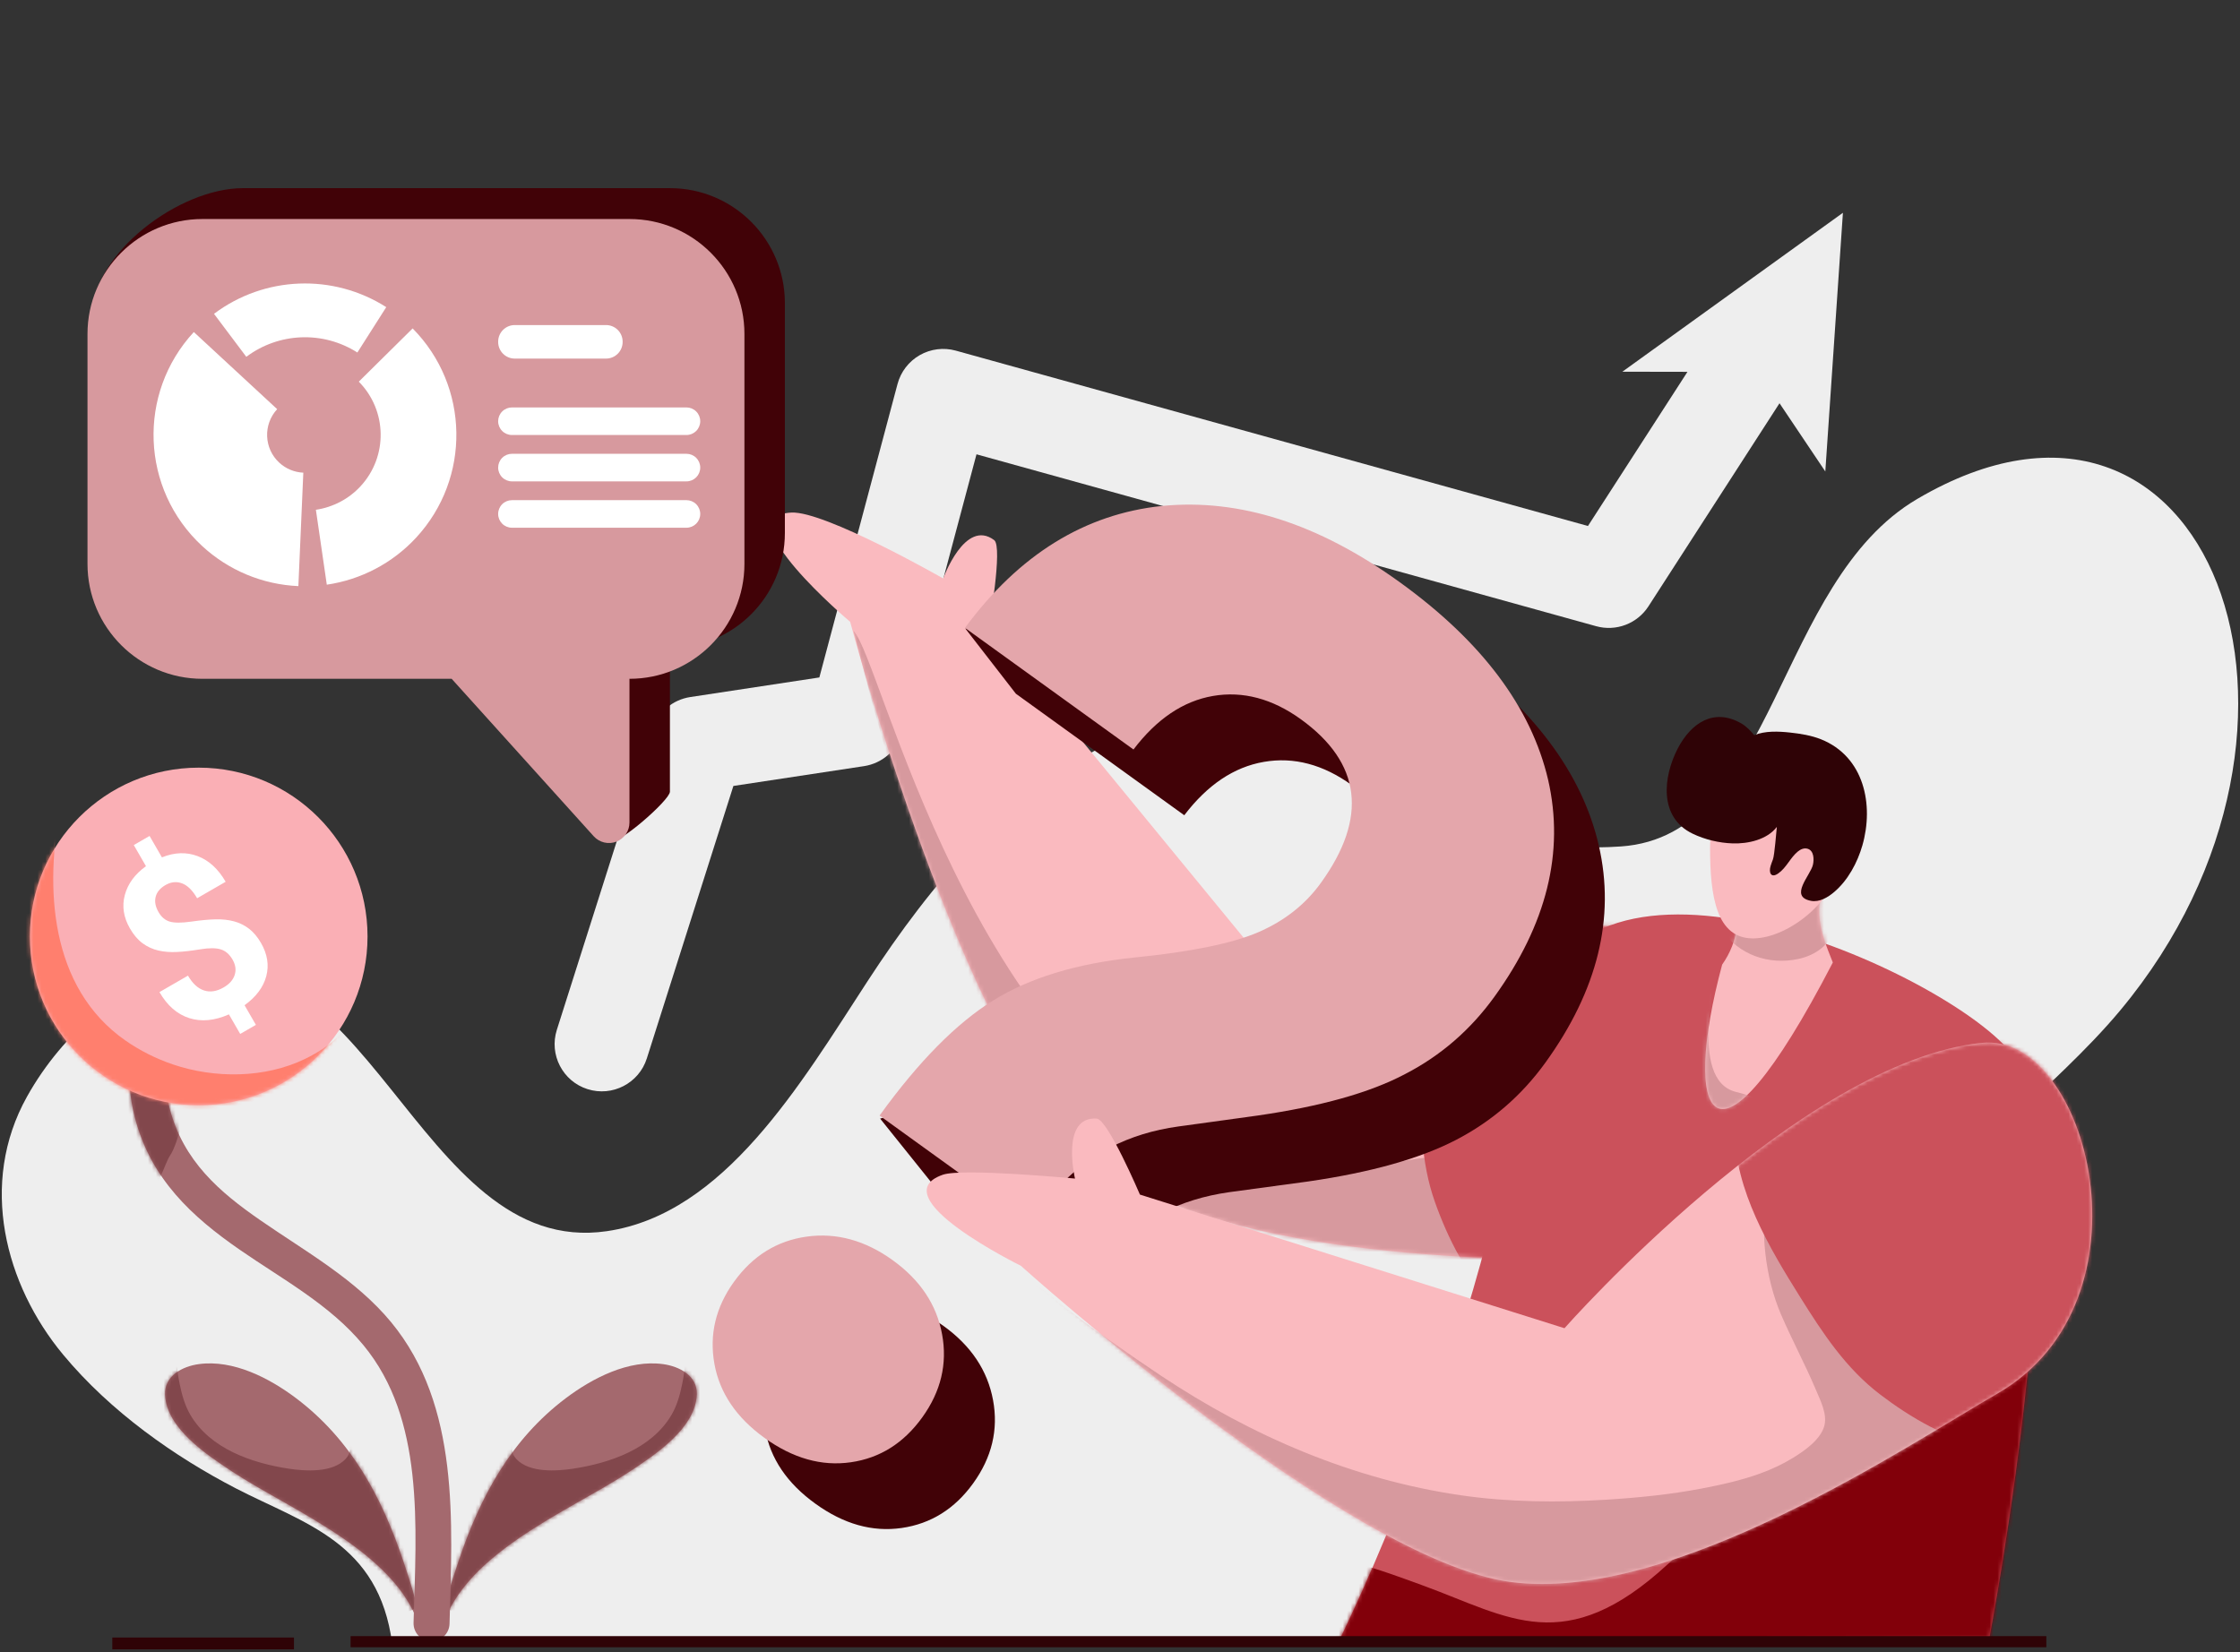
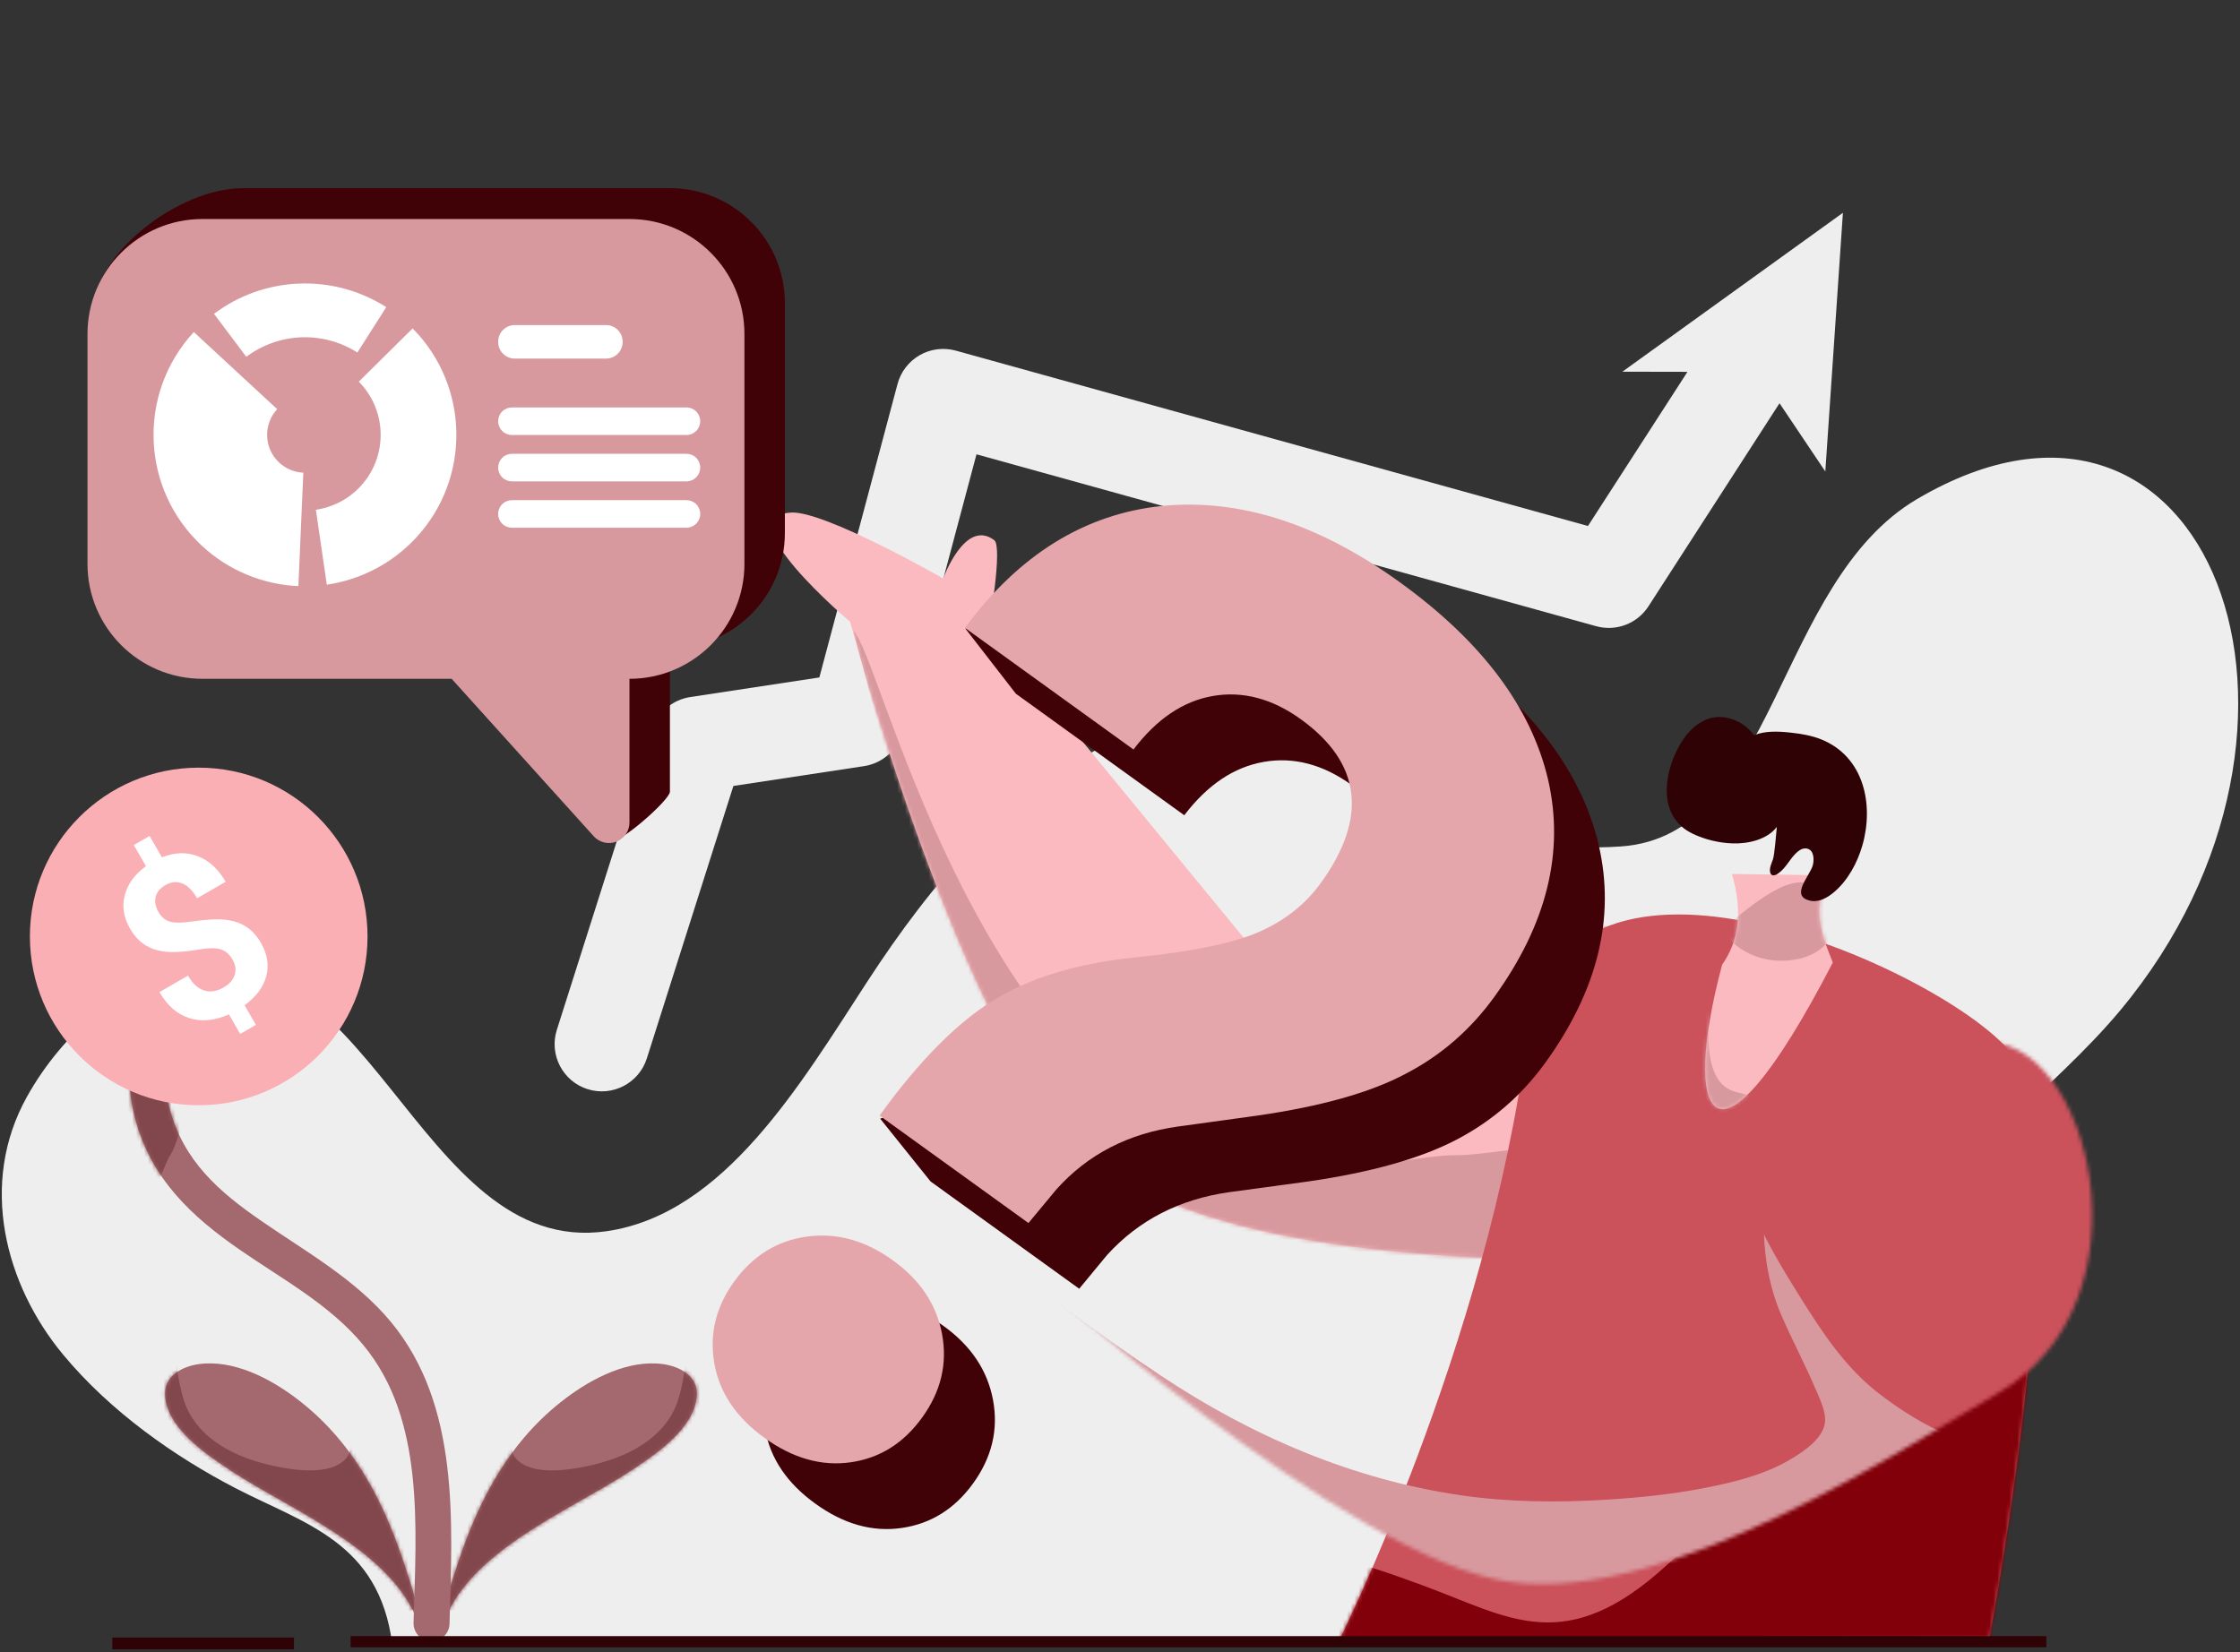
<svg xmlns="http://www.w3.org/2000/svg" width="568" height="419" viewBox="0 0 568 419" fill="none">
  <rect x="0" y="0" width="568" height="419" fill="#333333" stroke="none" />
  <path fill-rule="evenodd" clip-rule="evenodd" d="M451.233 102.265L462.846 119.568L467.311 53.964L411.386 94.268L427.893 94.298L402.66 133.395L242.359 88.921C240.834 88.499 239.241 88.384 237.671 88.581C236.102 88.778 234.586 89.284 233.213 90.07C231.84 90.856 230.636 91.906 229.671 93.159C228.706 94.413 227.999 95.845 227.59 97.374L207.764 171.806L175.021 176.778C172.812 177.114 170.741 178.061 169.041 179.512C167.342 180.963 166.082 182.86 165.403 184.989L141.196 261.184C139.198 267.477 142.683 274.212 148.979 276.21C155.275 278.21 162.017 274.719 164.015 268.427L185.968 199.322L219.093 194.297C221.397 193.946 223.549 192.93 225.286 191.375C227.022 189.821 228.268 187.793 228.871 185.542L247.611 115.214L404.743 158.809C407.202 159.491 409.815 159.37 412.2 158.462C414.585 157.555 416.618 155.909 418.002 153.765L451.233 102.265Z" fill="#EEEEEE" />
  <path fill-rule="evenodd" clip-rule="evenodd" d="M99.459 416.912C96.071 391.06 77.251 386.469 59.853 377.481C44.295 369.431 28.044 358.04 16.015 343.552C1.302 325.84 -5.454 300.169 6.841 278.126C11.446 269.866 17.536 262.688 24.31 257.056C29.715 252.565 35.716 249.341 42.037 247.27C93.467 230.393 105.299 319.389 153.929 312.227C183.666 307.848 202.931 275.034 219.992 248.829C236.287 223.794 255.623 200.995 280.427 188.954C309.009 175.083 335.662 195.72 362.475 206.538C378.157 212.865 394.497 215.806 411.024 214.663C450.434 211.941 450.078 147.733 486.164 126.535C559.872 83.233 598.037 183.784 537.646 256.22C520.337 276.983 496.094 292.577 482.856 318.058C466.898 348.794 470.712 380.574 473.851 414.811L99.459 416.912Z" fill="#EEEEEE" />
  <path fill-rule="evenodd" clip-rule="evenodd" d="M106.916 414.75C106.418 408.304 104.266 401.886 102.227 395.797C96.786 379.588 88.949 365.032 75.061 354.58C68.314 349.504 59.162 344.75 50.414 345.949C46.27 346.515 41.647 348.908 41.853 353.697C42.211 362.26 52.481 368.951 58.758 373.113C74.093 383.29 102.565 394.312 106.916 414.75Z" fill="#A4696E" />
  <mask id="mask0_197_421" style="mask-type:luminance" maskUnits="userSpaceOnUse" x="41" y="345" width="66" height="70">
    <path d="M106.916 414.75C106.418 408.304 104.266 401.886 102.227 395.797C96.786 379.588 88.949 365.032 75.061 354.58C68.314 349.504 59.162 344.75 50.414 345.949C46.27 346.515 41.647 348.908 41.853 353.697C42.211 362.26 52.481 368.951 58.758 373.113C74.093 383.29 102.565 394.312 106.916 414.75Z" fill="white" />
  </mask>
  <g mask="url(#mask0_197_421)">
    <path fill-rule="evenodd" clip-rule="evenodd" d="M45.618 341.544C44.444 344.47 44.94 347.936 45.55 350.928C46.092 353.626 46.848 356.369 48.237 358.763C53.272 367.411 63.862 371.046 73.232 372.469C77.466 373.112 84.251 373.541 87.57 370.064C89.851 367.67 88.202 365.367 88.067 362.68C88.033 361.969 88.597 361.8 89.196 361.98C92.436 362.929 95.213 367.546 96.952 370.109C102.168 377.842 105.498 387.201 106.875 396.403C107.361 399.643 108.083 404.17 105.995 407.037C103.376 410.639 97.415 407.884 94.378 406.462C93.497 406.044 92.617 405.604 91.747 405.152C90.743 404.633 89.738 404.091 88.756 403.549C87.209 402.702 85.696 401.799 84.195 400.896C75.016 395.409 31.156 372.615 25.375 361.834C19.347 350.578 35.197 345.362 45.618 341.544Z" fill="#82474C" />
  </g>
  <path fill-rule="evenodd" clip-rule="evenodd" d="M111.631 414.75C112.129 408.304 114.281 401.886 116.32 395.797C121.761 379.588 129.598 365.032 143.486 354.58C150.233 349.504 159.385 344.75 168.133 345.949C172.277 346.515 176.9 348.908 176.693 353.697C176.336 362.26 166.066 368.951 159.789 373.113C144.454 383.29 115.982 394.312 111.631 414.75Z" fill="#A4696E" />
  <mask id="mask1_197_421" style="mask-type:luminance" maskUnits="userSpaceOnUse" x="111" y="345" width="66" height="70">
    <path d="M111.631 414.75C112.129 408.304 114.281 401.886 116.32 395.797C121.761 379.588 129.598 365.032 143.486 354.58C150.233 349.504 159.385 344.75 168.133 345.949C172.277 346.515 176.9 348.908 176.693 353.697C176.336 362.26 166.066 368.951 159.789 373.113C144.454 383.29 115.982 394.312 111.631 414.75Z" fill="white" />
  </mask>
  <g mask="url(#mask1_197_421)">
    <path fill-rule="evenodd" clip-rule="evenodd" d="M172.929 341.544C174.104 344.47 173.607 347.936 172.997 350.928C172.455 353.626 171.699 356.369 170.31 358.763C165.275 367.411 154.685 371.046 145.315 372.469C141.081 373.112 134.296 373.541 130.977 370.064C128.697 367.67 130.345 365.367 130.48 362.68C130.514 361.969 129.95 361.8 129.351 361.98C126.111 362.929 123.334 367.546 121.596 370.109C116.38 377.842 113.049 387.201 111.672 396.403C111.186 399.643 110.464 404.17 112.552 407.037C115.172 410.639 121.133 407.884 124.17 406.462C125.05 406.044 125.931 405.604 126.8 405.152C127.805 404.633 128.81 404.091 129.792 403.549C131.338 402.702 132.851 401.799 134.353 400.896C143.531 395.409 187.392 372.615 193.172 361.834C199.201 350.578 183.35 345.362 172.929 341.544Z" fill="#82474C" />
  </g>
  <path fill-rule="evenodd" clip-rule="evenodd" d="M104.864 411.562C105.188 399.422 105.949 386.36 104.553 373.832C103.219 361.971 99.953 350.583 92.137 341.123C83.673 330.865 71.607 324.43 60.8 316.947C48.771 308.611 38.237 299.07 34.186 283.339C32.952 278.597 32.491 273.667 32.965 268.792C33.476 263.594 35.196 258.582 37.502 253.895C38.611 251.637 41.354 250.709 43.61 251.823C45.866 252.936 46.801 255.673 45.679 257.93C43.859 261.634 42.451 265.581 42.039 269.689C41.665 273.501 42.052 277.353 43.012 281.06C46.477 294.462 55.739 302.348 65.998 309.449C77.478 317.403 90.18 324.414 99.18 335.314C116.669 356.514 114.674 386.069 113.989 411.804C113.914 414.327 111.82 416.316 109.302 416.243C106.784 416.182 104.802 414.084 104.864 411.562Z" fill="#A4696E" />
  <mask id="mask2_197_421" style="mask-type:luminance" maskUnits="userSpaceOnUse" x="32" y="251" width="83" height="166">
    <path d="M104.864 411.562C105.188 399.422 105.949 386.36 104.553 373.832C103.219 361.971 99.953 350.583 92.137 341.123C83.673 330.865 71.607 324.43 60.8 316.947C48.771 308.611 38.237 299.07 34.186 283.339C32.952 278.597 32.491 273.667 32.965 268.792C33.476 263.594 35.196 258.582 37.502 253.895C38.611 251.637 41.354 250.709 43.61 251.823C45.866 252.936 46.801 255.673 45.679 257.93C43.859 261.634 42.451 265.581 42.039 269.689C41.665 273.501 42.052 277.353 43.012 281.06C46.477 294.462 55.739 302.348 65.998 309.449C77.478 317.403 90.18 324.414 99.18 335.314C116.669 356.514 114.674 386.069 113.989 411.804C113.914 414.327 111.82 416.316 109.302 416.243C106.784 416.182 104.802 414.084 104.864 411.562Z" fill="white" />
  </mask>
  <g mask="url(#mask2_197_421)">
    <path fill-rule="evenodd" clip-rule="evenodd" d="M57.618 245.37C50.696 251.038 48.041 285.89 43.041 293.177C41.856 294.921 40.031 301.746 37.646 302.137C35.802 302.435 34.223 299.756 33.44 298.512C30.653 294.113 29.115 288.773 27.782 283.795C24.314 270.956 22.402 255.491 26.303 242.555C26.954 240.37 27.836 238.168 29.063 236.238C34.451 227.823 44.276 232.058 50.182 237.33C52.909 239.772 55.324 242.516 57.618 245.37Z" fill="#82474C" />
  </g>
  <path d="M50.388 280.297C26.746 280.297 7.58 261.131 7.58 237.489C7.58 213.847 26.746 194.681 50.388 194.681C74.03 194.681 93.196 213.847 93.196 237.489C93.196 261.131 74.03 280.297 50.388 280.297Z" fill="#FAAFB5" />
  <mask id="mask3_197_421" style="mask-type:luminance" maskUnits="userSpaceOnUse" x="7" y="194" width="87" height="87">
    <path d="M50.388 280.297C26.746 280.297 7.58 261.131 7.58 237.489C7.58 213.847 26.746 194.681 50.388 194.681C74.03 194.681 93.196 213.847 93.196 237.489C93.196 261.131 74.03 280.297 50.388 280.297Z" fill="white" />
  </mask>
  <g mask="url(#mask3_197_421)">
-     <path fill-rule="evenodd" clip-rule="evenodd" d="M15.49 203.948C11.223 225.014 12.589 250.473 31.826 263.896C35.502 266.444 39.515 268.47 43.748 269.914C54.383 273.549 67.141 273.492 77.346 268.547C80.349 267.102 83.206 265.262 85.633 262.97C87.157 261.537 88.67 259.143 90.567 258.206C92.452 257.269 92.971 259.663 92.858 261.017C92.452 266.12 88.997 271.178 85.893 275.016C73.948 289.795 54.225 294.13 36.41 288.372C5.691 278.449 -10.386 231.991 15.49 203.948Z" fill="#FF7F6E" />
-   </g>
+     </g>
  <path d="M58.973 243.368C58.184 242 57.176 241.129 55.948 240.76C54.724 240.387 53.004 240.385 50.788 240.752C48.576 241.117 46.614 241.343 44.907 241.427C43.195 241.515 41.617 241.391 40.167 241.06C38.729 240.731 37.373 240.111 36.183 239.239C34.971 238.359 33.895 237.1 32.951 235.464C31.323 232.644 30.89 229.813 31.652 226.97C32.415 224.127 34.199 221.695 37.015 219.669L33.922 214.312L37.925 212.002L41.061 217.433C44.258 216.143 47.28 216.039 50.128 217.121C52.975 218.202 55.341 220.369 57.219 223.622L49.985 227.799C48.829 225.797 47.549 224.539 46.153 224.021C44.753 223.505 43.36 223.648 41.977 224.446C40.609 225.236 39.773 226.236 39.469 227.446C39.165 228.657 39.41 229.944 40.2 231.313C40.932 232.581 41.884 233.388 43.065 233.73C44.242 234.074 46.059 234.071 48.515 233.721C50.972 233.37 53.047 233.179 54.741 233.146C56.435 233.114 57.981 233.289 59.384 233.67C60.759 234.041 62.047 234.681 63.174 235.553C64.301 236.427 65.302 237.623 66.179 239.141C67.817 241.978 68.259 244.793 67.515 247.581C66.766 250.372 64.93 252.822 62.012 254.93L64.888 259.911L60.909 262.208L58.047 257.252C54.412 258.861 51.063 259.176 47.996 258.2C44.928 257.223 42.407 255.024 40.432 251.603L47.667 247.427C48.813 249.412 50.164 250.662 51.719 251.177C53.274 251.692 54.934 251.44 56.705 250.418C58.171 249.571 59.105 248.515 59.512 247.245C59.914 245.979 59.735 244.686 58.973 243.368Z" fill="white" />
  <path fill-rule="evenodd" clip-rule="evenodd" d="M450.524 243.593C409.18 222.344 322.349 246.336 322.349 246.336L250.734 159.104C250.734 159.104 254.356 138.675 252.096 136.976C244.675 131.4 239.168 146.703 239.168 146.703C239.168 146.703 209.169 129.53 200.658 129.99C183.825 130.905 215.579 157.701 215.579 157.701C215.579 157.701 244.213 265.728 275.8 292.815C307.388 319.901 379.412 318.746 405.078 320.225C452.275 322.945 474.545 255.938 450.524 243.593Z" fill="#FABABF" />
  <mask id="mask4_197_421" style="mask-type:luminance" maskUnits="userSpaceOnUse" x="195" y="129" width="266" height="192">
-     <path d="M450.524 243.593C409.18 222.344 322.349 246.336 322.349 246.336L250.734 159.104C250.734 159.104 254.356 138.675 252.096 136.976C244.675 131.4 239.168 146.703 239.168 146.703C239.168 146.703 209.169 129.53 200.658 129.99C183.825 130.905 215.579 157.701 215.579 157.701C215.579 157.701 244.213 265.728 275.8 292.815C307.388 319.901 379.412 318.746 405.078 320.225C452.275 322.945 474.545 255.938 450.524 243.593Z" fill="white" />
+     <path d="M450.524 243.593C409.18 222.344 322.349 246.336 322.349 246.336L250.734 159.104C250.734 159.104 254.356 138.675 252.096 136.976C239.168 146.703 209.169 129.53 200.658 129.99C183.825 130.905 215.579 157.701 215.579 157.701C215.579 157.701 244.213 265.728 275.8 292.815C307.388 319.901 379.412 318.746 405.078 320.225C452.275 322.945 474.545 255.938 450.524 243.593Z" fill="white" />
  </mask>
  <g mask="url(#mask4_197_421)">
    <path fill-rule="evenodd" clip-rule="evenodd" d="M216.432 160.021C223.624 167.13 245.144 268.931 311.704 296.922C326.416 303.107 353.231 293.015 369.176 292.976C376.926 292.957 385.919 290.366 393.526 291.801C399.707 292.965 403.366 298.951 404.309 304.781C409.027 333.932 372.055 343.259 350.41 343.639C345.346 343.728 340.281 343.612 335.236 343.137C329.728 342.617 324.212 341.874 318.781 340.803C262.658 329.737 230.374 215.136 216.432 160.021Z" fill="#D7999E" />
-     <path fill-rule="evenodd" clip-rule="evenodd" d="M369.65 228.525C361.34 241.306 360.674 258.441 360.393 273.19C360.182 284.027 360.218 294.591 363.876 304.892C367.083 313.911 372.054 324.068 379.261 330.624C394.072 344.078 416.334 336.258 431.136 327.043C457.79 310.453 481.079 271.72 458.1 242.949C454.538 238.489 450.133 234.581 445.311 231.521C436.294 225.801 380.084 230.069 369.65 228.525Z" fill="#CB515B" />
  </g>
  <path fill-rule="evenodd" clip-rule="evenodd" d="M507.797 264.632C486.345 243.175 395.011 203.831 387.25 263.425C377.102 341.336 339.234 416.719 339.234 416.719L504.417 415.583C504.417 415.583 529.239 286.088 507.797 264.632Z" fill="#CB515B" />
  <mask id="mask5_197_421" style="mask-type:luminance" maskUnits="userSpaceOnUse" x="339" y="231" width="178" height="186">
    <path d="M507.797 264.632C486.345 243.175 395.011 203.831 387.25 263.425C377.102 341.336 339.234 416.719 339.234 416.719L504.417 415.583C504.417 415.583 529.239 286.088 507.797 264.632Z" fill="white" />
  </mask>
  <g mask="url(#mask5_197_421)">
    <path fill-rule="evenodd" clip-rule="evenodd" d="M518.86 262.828C510.907 300.7 498.64 344.211 468.34 370.291C456.69 380.324 438.174 382.625 422.846 396.74C396.85 420.666 382.551 410.046 361.09 402.19C350.643 398.377 337.241 393.216 326.149 394.602C310.975 396.509 315.355 408.592 323.308 418.76C330.029 427.329 340.408 432.288 350.393 435.975C370.699 443.485 392.921 446.634 414.46 447.558C444.49 448.839 477.737 446.355 504.658 431.768C559.703 401.93 540.995 317.032 518.86 262.828Z" fill="#82000A" />
  </g>
  <path fill-rule="evenodd" clip-rule="evenodd" d="M439.156 221.646L463.172 221.994C459.842 231.022 461.328 235.624 464.753 244.093C434.209 303.088 426.339 283.087 436.688 244.636C440.737 238.875 442.079 231.517 439.156 221.646Z" fill="#FABABF" />
  <mask id="mask6_197_421" style="mask-type:luminance" maskUnits="userSpaceOnUse" x="432" y="221" width="33" height="61">
    <path d="M439.156 221.646L463.172 221.994C459.842 231.022 461.328 235.624 464.753 244.093C434.209 303.088 426.339 283.087 436.688 244.636C440.737 238.875 442.079 231.517 439.156 221.646Z" fill="white" />
  </mask>
  <g mask="url(#mask6_197_421)">
    <path fill-rule="evenodd" clip-rule="evenodd" d="M436.562 235.823C440.947 242.186 448.476 244.773 455.925 243.215C460.216 242.323 464.305 239.618 465.222 235.048C466.153 230.392 463.279 226.698 459.379 224.477C453.294 221.017 442.067 231.377 436.562 235.823Z" fill="#D7999E" />
    <path fill-rule="evenodd" clip-rule="evenodd" d="M437.572 206.686C436.108 217.899 434.494 229.274 435.249 240.596C435.64 246.479 427.889 273.817 440.148 276.907C450.824 279.592 452.703 283.02 445.606 289.348C438.634 295.555 429.24 295.313 423.546 287.581C420.19 283.033 418.456 277.271 417.437 271.78C415.198 259.689 435.026 218.614 437.572 206.686Z" fill="#D7999E" />
  </g>
-   <path fill-rule="evenodd" clip-rule="evenodd" d="M450.451 192.823C441.164 192.823 433.625 202.789 433.625 215.064C433.625 227.338 435.236 237.987 444.514 237.987C453.801 237.987 467.267 227.338 467.267 215.064C467.267 202.789 459.728 192.823 450.451 192.823Z" fill="#FABABF" />
  <path fill-rule="evenodd" clip-rule="evenodd" d="M450.557 209.704C448.063 212.984 443.181 214.019 439.34 213.891C435.902 213.777 432.301 212.918 429.211 211.43C420.603 207.295 421.672 197.037 425.455 189.777C428.816 183.336 434.593 179.483 441.496 183.434C442.825 184.198 443.846 185.276 444.818 186.451C447.601 185.303 450.999 185.465 453.917 185.781C456.526 186.062 459.299 186.507 461.745 187.484C472.731 191.877 475.195 204.131 472.249 214.393C470.988 218.769 468.6 223.246 465.086 226.227C463.507 227.563 461.359 228.874 459.183 228.451C453.57 227.363 459.106 221.999 459.713 219.294C460.012 217.975 459.983 215.773 458.413 215.264C457.489 214.962 456.584 215.369 455.871 215.957C453.946 217.545 452.992 220.059 450.903 221.513C449.035 222.814 448.467 221.249 448.977 219.606C449.151 219.046 449.353 218.498 449.565 217.949C449.979 216.851 450.422 210.872 450.557 209.704Z" fill="#2F0306" />
  <path d="M235.961 299.621L223.174 283.684C223.174 283.684 258.202 274.42 264.663 270.397C273.887 264.659 285.787 261.044 300.374 259.554C314.971 258.064 325.523 255.903 332.042 253.071C338.57 250.239 343.817 246.075 347.784 240.577C359.762 223.987 358.086 210.164 342.777 199.11C335.508 193.867 328.084 191.901 320.488 193.215C312.891 194.528 306.17 199.041 300.297 206.753L257.595 175.929L244.79 159.413C244.79 159.413 291.603 146.651 307.566 145.026C327.141 143.033 347.245 149.477 367.859 164.358C388.675 179.38 401.192 196.068 405.409 214.42C409.636 232.774 405.12 251.129 391.872 269.486C385.845 277.831 378.296 284.363 369.217 289.082C360.137 293.802 347.668 297.311 331.83 299.611L311.716 302.34C299.084 304.121 288.753 309.432 280.723 318.274L273.656 326.832L235.961 299.621ZM199.055 341.747C203.802 335.169 209.955 331.357 217.503 330.311C225.052 329.265 232.312 331.257 239.282 336.288C246.253 341.319 250.422 347.582 251.809 355.078C253.195 362.569 251.51 369.607 246.764 376.183C242.084 382.663 236.047 386.438 228.624 387.506C221.21 388.575 213.921 386.524 206.758 381.344C199.585 376.174 195.348 369.906 194.02 362.531C192.701 355.155 194.376 348.226 199.055 341.747Z" fill="#410207" />
  <path d="M223.03 282.914C232.95 269.171 242.58 259.464 251.805 253.742C261.038 248.009 272.922 244.376 287.453 242.853C302.092 241.393 312.617 239.217 319.143 236.379C325.661 233.55 330.957 229.422 334.928 223.921C346.907 207.326 345.178 193.465 329.852 182.402C322.645 177.201 315.147 175.185 307.559 176.501C299.971 177.816 293.29 182.365 287.417 190.075L244.686 159.231C258.42 140.63 275.103 130.349 294.635 128.314C314.261 126.362 334.332 132.777 354.937 147.649C375.744 162.668 388.249 179.352 392.56 197.762C396.762 216.11 392.189 234.422 378.943 252.773C372.913 261.126 365.401 267.685 356.298 272.384C347.295 277.156 334.763 280.614 318.905 282.908L298.845 285.673C286.162 287.418 275.841 292.735 267.881 301.625L260.788 310.167L223.03 282.914ZM186.135 325.045C190.882 318.468 197.035 314.649 204.578 313.61C212.129 312.56 219.452 314.604 226.354 319.586C233.357 324.641 237.504 330.876 238.885 338.373C240.274 345.859 238.588 352.902 233.84 359.479C229.166 365.955 223.174 369.765 215.761 370.837C208.349 371.909 201.039 369.843 193.833 364.642C186.728 359.513 182.466 353.227 181.15 345.854C179.833 338.481 181.46 331.52 186.135 325.045Z" fill="#E4A6AB" />
-   <path fill-rule="evenodd" clip-rule="evenodd" d="M502.53 264.471C456.295 269.281 396.705 336.841 396.705 336.841L289.051 302.952C289.051 302.952 280.915 283.865 278.094 283.679C268.832 283.066 272.587 298.891 272.587 298.891C272.587 298.891 244.058 296.187 239.08 297.917C223.155 303.462 258.847 320.996 258.847 320.996C258.847 320.996 341.882 395.796 383.139 401.208C424.396 406.619 484.072 366.276 506.372 353.483C547.379 329.957 529.393 261.676 502.53 264.471Z" fill="#FABABF" />
  <mask id="mask7_197_421" style="mask-type:luminance" maskUnits="userSpaceOnUse" x="234" y="264" width="297" height="138">
    <path d="M502.53 264.471C456.295 269.281 396.705 336.841 396.705 336.841L289.051 302.952C289.051 302.952 280.915 283.865 278.094 283.679C268.832 283.066 272.587 298.891 272.587 298.891C272.587 298.891 244.058 296.187 239.08 297.917C223.155 303.462 258.847 320.996 258.847 320.996C258.847 320.996 341.882 395.796 383.139 401.208C424.396 406.619 484.072 366.276 506.372 353.483C547.379 329.957 529.393 261.676 502.53 264.471Z" fill="white" />
  </mask>
  <g mask="url(#mask7_197_421)">
    <path fill-rule="evenodd" clip-rule="evenodd" d="M448.197 301.865C446.156 311.832 447.629 324.058 451.587 333.292C454.388 339.806 457.768 346.059 460.512 352.586C461.639 355.261 463.449 358.766 462.553 361.751C461.513 365.217 457.498 367.971 454.62 369.742C452.02 371.34 449.228 372.631 446.368 373.671C441.535 375.433 436.47 376.549 431.425 377.512C423.491 379.024 415.365 379.833 407.306 380.333C395.068 381.084 382.561 380.978 370.401 379.207C342.95 375.201 317.349 364.167 294.395 348.889C285.614 343.042 276.968 336.919 268.591 330.501C266.588 328.963 259.04 321.597 260.32 328.552C261.427 334.594 264.922 340.51 268.042 345.675C274.56 356.465 282.273 366.44 291.314 375.23C299.806 383.491 309.386 390.674 319.525 396.769C366.809 425.172 424.541 421.051 472.702 396.904C494.481 385.985 518.455 370.426 528.729 347.318C531.945 340.067 447.562 309.714 448.197 301.865Z" fill="#D7999E" />
    <path fill-rule="evenodd" clip-rule="evenodd" d="M439.85 286.559C439.879 301.804 448.689 316.516 456.517 329.019C462.265 338.21 468.071 347.035 476.765 353.66C484.381 359.459 494.096 365.246 503.715 366.796C523.472 369.964 537.837 351.245 545.193 335.438C558.442 306.973 556.767 261.81 521.797 250.282C516.376 248.494 510.551 247.63 504.841 247.704C494.163 247.844 449.43 282.149 439.85 286.559Z" fill="#CB515B" />
  </g>
  <path fill-rule="evenodd" clip-rule="evenodd" d="M88.9 414.93H518.892V417.754H88.9V414.93Z" fill="#2F0306" />
  <path fill-rule="evenodd" clip-rule="evenodd" d="M28.475 415.285H74.546V418.286H28.475V415.285Z" fill="#2F0306" />
  <path fill-rule="evenodd" clip-rule="evenodd" d="M23.35 80.251C23.35 64.162 45.505 47.715 61.593 47.715H169.873C185.961 47.715 199.023 60.777 199.023 76.866V135.167C199.023 151.256 185.961 164.318 169.873 164.318V200.771C169.873 202.922 156.287 214.767 154.841 213.17C141.682 198.58 124.785 164.318 124.785 164.318H61.593C45.505 164.318 32.443 151.256 32.443 135.167L23.35 80.251Z" fill="#410207" />
  <path fill-rule="evenodd" clip-rule="evenodd" d="M22.186 84.696C22.186 68.607 35.248 55.545 51.336 55.545H159.616C175.704 55.545 188.767 68.607 188.767 84.696V142.998C188.767 159.086 175.704 172.149 159.616 172.149V208.601C159.616 209.652 159.298 210.678 158.703 211.544C158.108 212.41 157.264 213.076 156.283 213.453C155.302 213.83 154.229 213.9 153.206 213.656C152.184 213.412 151.259 212.863 150.554 212.083C137.394 197.493 114.528 172.149 114.528 172.149H51.336C35.248 172.149 22.186 159.086 22.186 142.998V84.696Z" fill="#D7999E" />
  <path fill-rule="evenodd" clip-rule="evenodd" d="M49.148 84.208C34.745 99.775 35.688 124.065 51.252 138.465C57.926 144.64 66.576 148.247 75.66 148.642L76.913 119.873C74.641 119.775 72.477 118.874 70.808 117.329C66.919 113.731 66.683 107.656 70.284 103.764L49.148 84.208ZM82.868 148.279C91.557 147.01 99.549 142.803 105.513 136.358C119.461 121.282 119.074 97.899 104.634 83.291L90.981 96.79C98.2 104.092 98.393 115.784 91.421 123.32C88.438 126.544 84.442 128.646 80.1 129.282L82.868 148.279ZM97.944 77.892C84.452 69.304 67.049 69.98 54.264 79.588L62.457 90.492C70.7 84.299 81.922 83.863 90.621 89.398L97.944 77.892Z" fill="white" />
  <path fill-rule="evenodd" clip-rule="evenodd" d="M157.883 86.64C157.881 85.525 157.437 84.455 156.647 83.667C155.858 82.879 154.788 82.436 153.672 82.436H130.524C129.412 82.436 128.339 82.879 127.554 83.668C127.163 84.058 126.853 84.521 126.641 85.031C126.429 85.541 126.32 86.088 126.321 86.64V86.736C126.321 87.85 126.762 88.92 127.554 89.708C127.944 90.099 128.407 90.409 128.916 90.62C129.426 90.832 129.972 90.94 130.524 90.94H153.672C154.788 90.94 155.858 90.497 156.647 89.709C157.437 88.921 157.881 87.851 157.883 86.736V86.64Z" fill="white" />
  <path fill-rule="evenodd" clip-rule="evenodd" d="M177.562 106.822C177.562 105.896 177.191 105.007 176.536 104.351C175.881 103.695 174.991 103.327 174.063 103.327H129.814C128.887 103.327 127.996 103.695 127.341 104.351C126.686 105.007 126.315 105.896 126.315 106.822V106.826C126.315 107.752 126.686 108.641 127.341 109.297C127.996 109.952 128.887 110.321 129.814 110.321H174.063C174.991 110.321 175.881 109.952 176.536 109.297C177.191 108.641 177.562 107.752 177.562 106.826V106.822Z" fill="white" />
  <path fill-rule="evenodd" clip-rule="evenodd" d="M177.562 118.58C177.562 117.653 177.191 116.764 176.536 116.109C175.881 115.453 174.991 115.085 174.063 115.085H129.814C128.887 115.085 127.996 115.453 127.341 116.109C126.686 116.764 126.315 117.653 126.315 118.58V118.583C126.315 119.51 126.686 120.399 127.341 121.055C127.996 121.71 128.887 122.078 129.814 122.078H174.063C174.991 122.078 175.881 121.71 176.536 121.055C177.191 120.399 177.562 119.51 177.562 118.583V118.58Z" fill="white" />
  <path fill-rule="evenodd" clip-rule="evenodd" d="M177.562 130.337C177.562 129.41 177.191 128.521 176.536 127.866C175.881 127.21 174.991 126.842 174.063 126.842H129.814C128.887 126.842 127.996 127.21 127.341 127.866C126.686 128.521 126.315 129.41 126.315 130.337V130.34C126.315 131.267 126.686 132.156 127.341 132.811C127.996 133.467 128.887 133.835 129.814 133.835H174.063C174.991 133.835 175.881 133.467 176.536 132.811C177.191 132.156 177.562 131.267 177.562 130.34V130.337Z" fill="white" />
</svg>